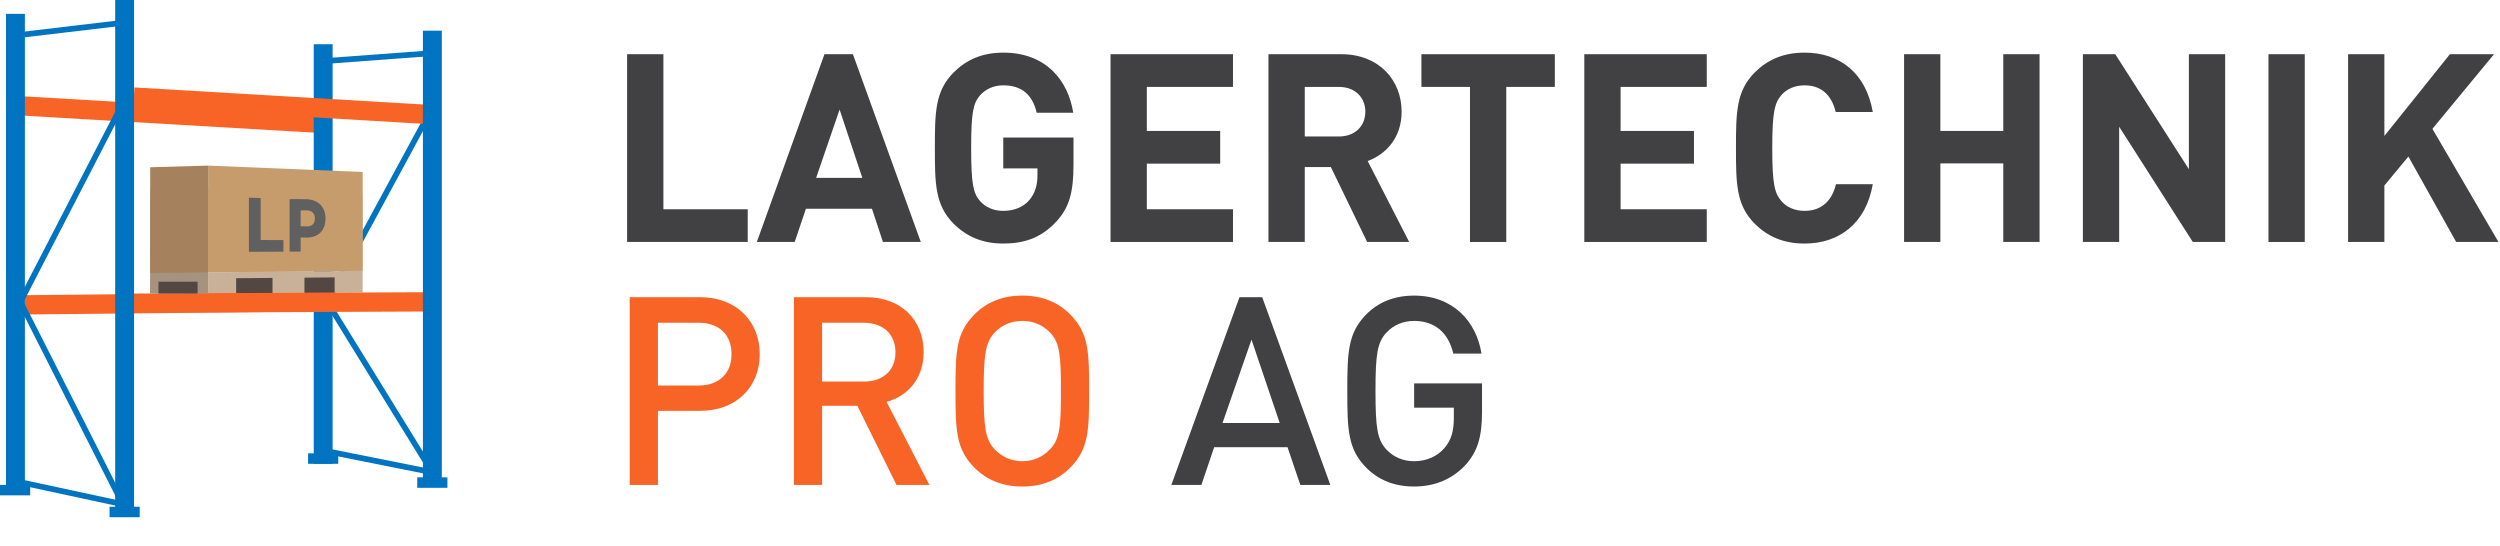
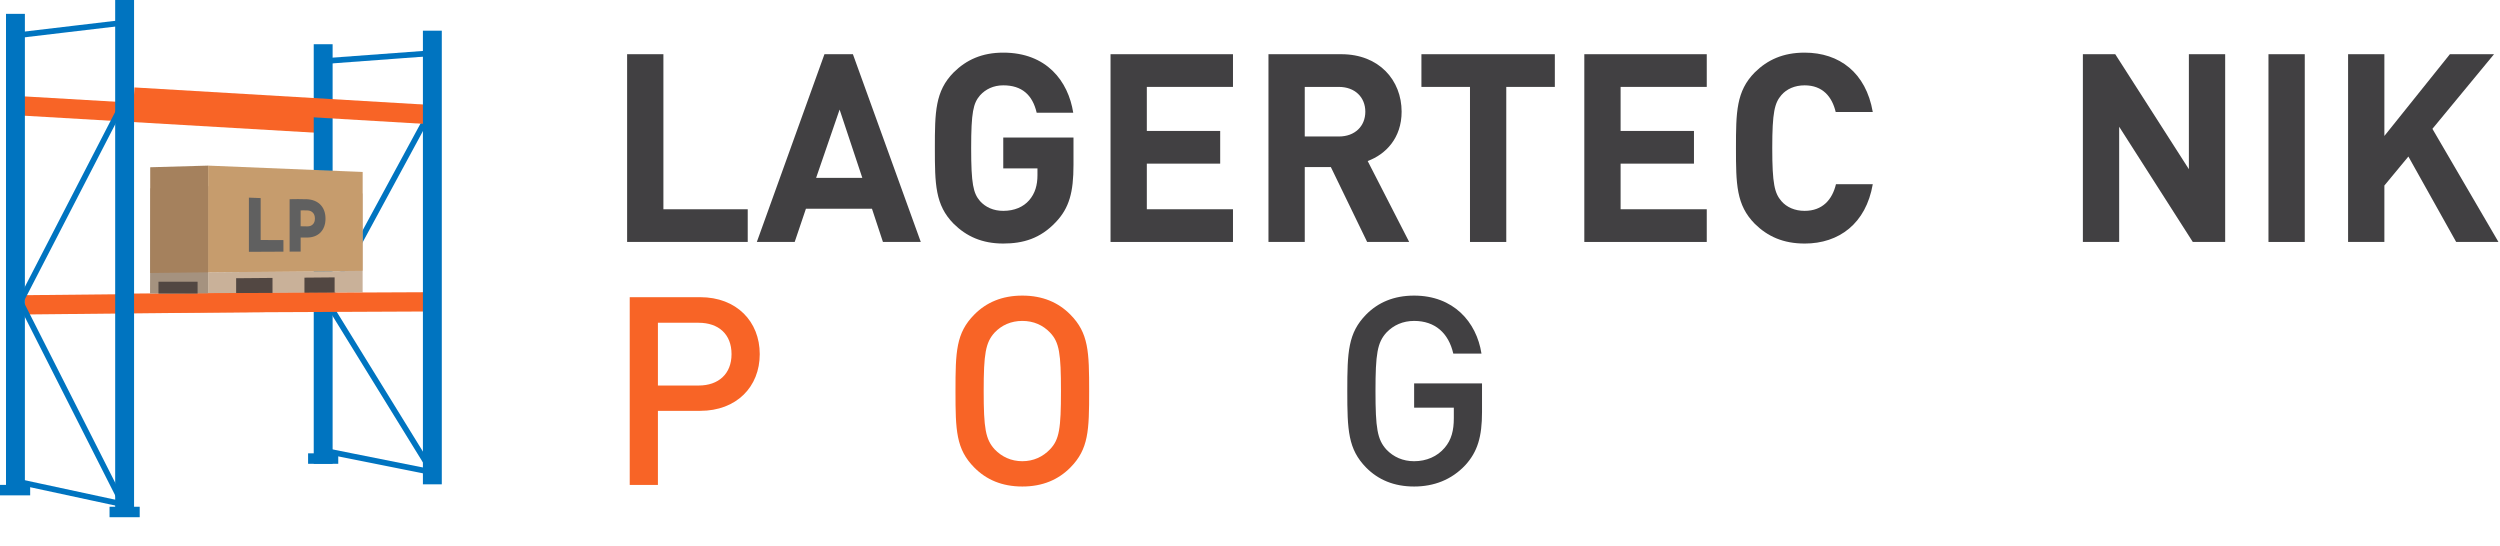
<svg xmlns="http://www.w3.org/2000/svg" id="Layer_1" data-name="Layer 1" viewBox="0 0 393.625 85.985">
  <defs>
    <style>      .cls-1 {        fill: #c9b199;      }      .cls-2 {        fill: #f86426;      }      .cls-3 {        fill: #524742;      }      .cls-4 {        fill: #a5927f;      }      .cls-5 {        fill: #c69c6d;      }      .cls-6 {        fill: #606060;      }      .cls-7 {        fill: #a5815d;      }      .cls-8 {        fill: #414042;      }      .cls-9 {        fill: #0074c0;      }    </style>
  </defs>
  <g>
    <g>
      <path class="cls-8" d="M98.739,38.097V8.535h5.714v24.413h13.277v5.148h-18.991Z" />
      <path class="cls-8" d="M139.019,38.097l-1.727-5.231h-10.4l-1.768,5.231h-5.961l10.647-29.562h4.48l10.688,29.562h-5.96ZM132.195,17.254l-3.699,10.754h7.275l-3.576-10.754Z" />
      <path class="cls-8" d="M166.227,34.982c-2.426,2.574-5.139,3.363-8.263,3.363-3.33,0-5.796-1.121-7.811-3.114-2.918-2.947-2.959-6.269-2.959-11.916,0-5.646.041-8.968,2.959-11.916,2.015-1.992,4.48-3.113,7.811-3.113,6.824,0,10.235,4.483,11.017,9.466h-5.755c-.657-2.823-2.343-4.317-5.262-4.317-1.562,0-2.795.622-3.658,1.577-1.069,1.246-1.397,2.657-1.397,8.304,0,5.647.328,7.101,1.397,8.346.863.955,2.097,1.536,3.658,1.536,1.768,0,3.165-.623,4.069-1.66.946-1.08,1.315-2.408,1.315-3.944v-1.08h-5.385v-4.857h11.058v4.317c0,4.277-.657,6.768-2.795,9.01Z" />
      <path class="cls-8" d="M174.854,38.097V8.535h19.279v5.148h-13.565v6.934h11.551v5.148h-11.551v7.183h13.565v5.148h-19.279Z" />
      <path class="cls-8" d="M215.258,38.097l-5.714-11.791h-4.11v11.791h-5.714V8.535h11.469c5.961,0,9.496,4.11,9.496,9.051,0,4.152-2.508,6.727-5.345,7.765l6.536,12.746h-6.618ZM210.818,13.684h-5.385v7.806h5.385c2.508,0,4.152-1.619,4.152-3.903,0-2.283-1.645-3.902-4.152-3.902Z" />
      <path class="cls-8" d="M237.163,13.684v24.413h-5.714V13.684h-7.646v-5.148h21.006v5.148h-7.646Z" />
      <path class="cls-8" d="M249.45,38.097V8.535h19.279v5.148h-13.565v6.934h11.551v5.148h-11.551v7.183h13.565v5.148h-19.279Z" />
      <path class="cls-8" d="M284.139,38.346c-3.371,0-5.837-1.121-7.852-3.114-2.918-2.947-2.959-6.269-2.959-11.916,0-5.646.041-8.968,2.959-11.916,2.015-1.992,4.48-3.113,7.852-3.113,5.468,0,9.66,3.155,10.729,9.342h-5.838c-.575-2.408-2.055-4.193-4.892-4.193-1.562,0-2.836.581-3.658,1.536-1.069,1.245-1.438,2.698-1.438,8.345,0,5.647.369,7.101,1.438,8.346.822.955,2.097,1.536,3.658,1.536,2.837,0,4.357-1.785,4.933-4.193h5.797c-1.069,6.187-5.303,9.342-10.729,9.342Z" />
-       <path class="cls-8" d="M315.416,38.097v-12.373h-9.906v12.373h-5.714V8.535h5.714v12.082h9.906v-12.082h5.714v29.562h-5.714Z" />
      <path class="cls-8" d="M345.255,38.097l-11.592-18.144v18.144h-5.714V8.535h5.097l11.593,18.103V8.535h5.714v29.562h-5.098Z" />
      <path class="cls-8" d="M357.171,38.097V8.535h5.714v29.562h-5.714Z" />
      <path class="cls-8" d="M386.724,38.097l-7.523-13.452-3.781,4.567v8.885h-5.714V8.535h5.714v12.871l10.317-12.871h6.947l-9.701,11.75,10.4,17.812h-6.659Z" />
    </g>
    <g>
      <path class="cls-2" d="M110.248,64.686h-6.659v11.667h-4.439v-29.562h11.099c5.714,0,9.372,3.819,9.372,8.968s-3.658,8.927-9.372,8.927ZM110.001,50.819h-6.412v9.882h6.412c3.125,0,5.18-1.827,5.18-4.941,0-3.155-2.055-4.94-5.18-4.94Z" />
-       <path class="cls-2" d="M141.156,76.353l-6.166-12.456h-5.55v12.456h-4.439v-29.562h11.346c5.549,0,9.084,3.612,9.084,8.636,0,4.235-2.548,6.934-5.837,7.848l6.741,13.078h-5.179ZM136.017,50.819h-6.577v9.259h6.577c2.96,0,4.974-1.702,4.974-4.608s-2.014-4.65-4.974-4.65Z" />
      <path class="cls-2" d="M168.529,73.613c-1.892,1.91-4.357,2.989-7.564,2.989-3.206,0-5.673-1.079-7.563-2.989-2.878-2.906-2.96-5.854-2.96-12.041,0-6.186.082-9.134,2.96-12.04,1.891-1.91,4.357-2.989,7.563-2.989,3.207,0,5.673,1.079,7.564,2.989,2.877,2.906,2.959,5.854,2.959,12.04,0,6.187-.082,9.135-2.959,12.041ZM165.322,52.355c-1.109-1.162-2.59-1.827-4.357-1.827s-3.247.665-4.357,1.827c-1.438,1.578-1.727,3.363-1.727,9.217,0,5.854.288,7.599,1.727,9.176,1.11,1.163,2.59,1.869,4.357,1.869s3.248-.706,4.357-1.869c1.48-1.536,1.727-3.321,1.727-9.176,0-5.854-.246-7.681-1.727-9.217Z" />
-       <path class="cls-8" d="M204.736,76.353l-2.015-5.938h-11.551l-2.014,5.938h-4.728l10.729-29.562h3.576l10.729,29.562h-4.728ZM197.05,53.477l-4.563,13.12h9.003l-4.439-13.12Z" />
      <path class="cls-8" d="M230.712,73.239c-2.179,2.325-4.975,3.363-8.058,3.363-3.206,0-5.673-1.079-7.563-2.989-2.836-2.906-2.96-5.854-2.96-12.041,0-6.186.124-9.134,2.96-12.04,1.891-1.91,4.357-2.989,7.563-2.989,6.166,0,9.825,4.11,10.605,9.134h-4.439c-.739-3.238-2.877-5.148-6.166-5.148-1.768,0-3.247.665-4.357,1.827-1.438,1.578-1.727,3.363-1.727,9.217,0,5.854.288,7.64,1.727,9.218,1.11,1.162,2.59,1.827,4.357,1.827,1.933,0,3.659-.748,4.81-2.118,1.069-1.245,1.439-2.74,1.439-4.649v-1.661h-6.249v-3.82h10.688v4.526c0,3.861-.699,6.228-2.631,8.345Z" />
    </g>
  </g>
  <g>
    <rect class="cls-9" y="76.345" width="4.75" height="1.648" />
    <rect class="cls-9" x="17.247" y="79.787" width="4.75" height="1.648" />
-     <rect class="cls-9" x="65.698" y="75.158" width="4.75" height="1.648" />
    <rect class="cls-2" x="25.643" y="-5.749" width="3.036" height="47.622" transform="translate(7.544 44.123) rotate(-86.654)" />
    <rect class="cls-2" x="3.917" y="46.235" width="47.016" height="3.037" transform="translate(-.49 .285) rotate(-.59)" />
    <polygon class="cls-9" points="68.999 75.006 50.796 71.367 50.972 70.484 67.147 73.717 50.996 47.529 67.064 17.878 67.855 18.308 52.035 47.5 68.999 75.006" />
    <rect class="cls-9" x="50.861" y="8.549" width="17.236" height=".901" transform="translate(-.502 4.409) rotate(-4.227)" />
    <rect class="cls-9" x="49.397" y="6.963" width="2.973" height="66.062" />
    <rect class="cls-9" x=".945" y="2.181" width="2.973" height="75.546" />
    <polygon class="cls-9" points="20.178 80.036 2.337 76.194 2.526 75.314 18.521 78.759 2.701 47.513 2.807 47.308 19.172 15.614 19.172 4.062 2.484 6.037 2.379 5.143 20.072 3.048 20.022 15.931 3.713 47.517 20.178 80.036" />
    <rect class="cls-2" x="43.328" y="-7.121" width="3.037" height="47.618" transform="translate(25.542 60.472) rotate(-86.617)" />
    <polygon class="cls-1" points="57.097 42.642 57.097 46.059 32.765 46.159 32.765 42.879 57.097 42.642" />
    <polygon class="cls-3" points="42.907 43.758 37.179 43.808 37.179 46.159 42.907 46.138 42.907 43.758" />
    <polygon class="cls-3" points="52.687 43.674 47.935 43.716 47.935 46.12 52.687 46.102 52.687 43.674" />
    <polygon class="cls-1" points="57.076 30.46 57.076 42.642 32.765 42.876 32.765 29.316 57.076 30.46" />
    <rect class="cls-2" x="21.079" y="46.109" width="47.536" height="3.037" transform="translate(-.214 .202) rotate(-.258)" />
    <polygon class="cls-4" points="32.763 46.181 23.623 46.215 23.677 29.65 32.763 29.379 32.763 46.181" />
    <polygon class="cls-5" points="57.103 27.074 57.103 42.642 57.076 42.642 32.765 42.876 32.765 26.075 57.103 27.074" />
    <polygon class="cls-7" points="23.649 26.335 23.649 42.984 32.765 42.876 32.765 26.075 23.649 26.335" />
    <rect class="cls-9" x="48.508" y="71.377" width="4.75" height="1.648" />
    <rect class="cls-3" x="24.952" y="44.357" width="6.158" height="1.857" />
    <rect class="cls-9" x="18.135" width="2.973" height="81.071" />
    <rect class="cls-9" x="66.587" y="4.831" width="2.973" height="71.426" />
    <g>
      <path class="cls-6" d="M39.189,39.65v-8.532l1.853.07v6.6l3.583.016v1.819l-5.436.027Z" />
      <path class="cls-6" d="M48.294,31.367c.452.017.861.101,1.229.249.366.148.677.353.931.615.254.261.45.577.588.947.138.37.207.79.207,1.262,0,.456-.069.867-.207,1.234-.138.368-.334.68-.588.938-.255.258-.565.455-.931.591-.368.136-.777.203-1.229.2l-.958-.006v2.214l-1.736.009v-8.257c.416-.008.851-.014,1.305-.017.452-.003.915.005,1.389.023ZM48.395,35.643c.35.006.636-.099.857-.314.221-.214.331-.519.331-.916,0-.404-.11-.717-.331-.937-.221-.221-.507-.336-.857-.346-.176-.005-.352-.008-.528-.009-.177-.001-.354 0-.531.003v2.503l1.059.017Z" />
    </g>
  </g>
</svg>